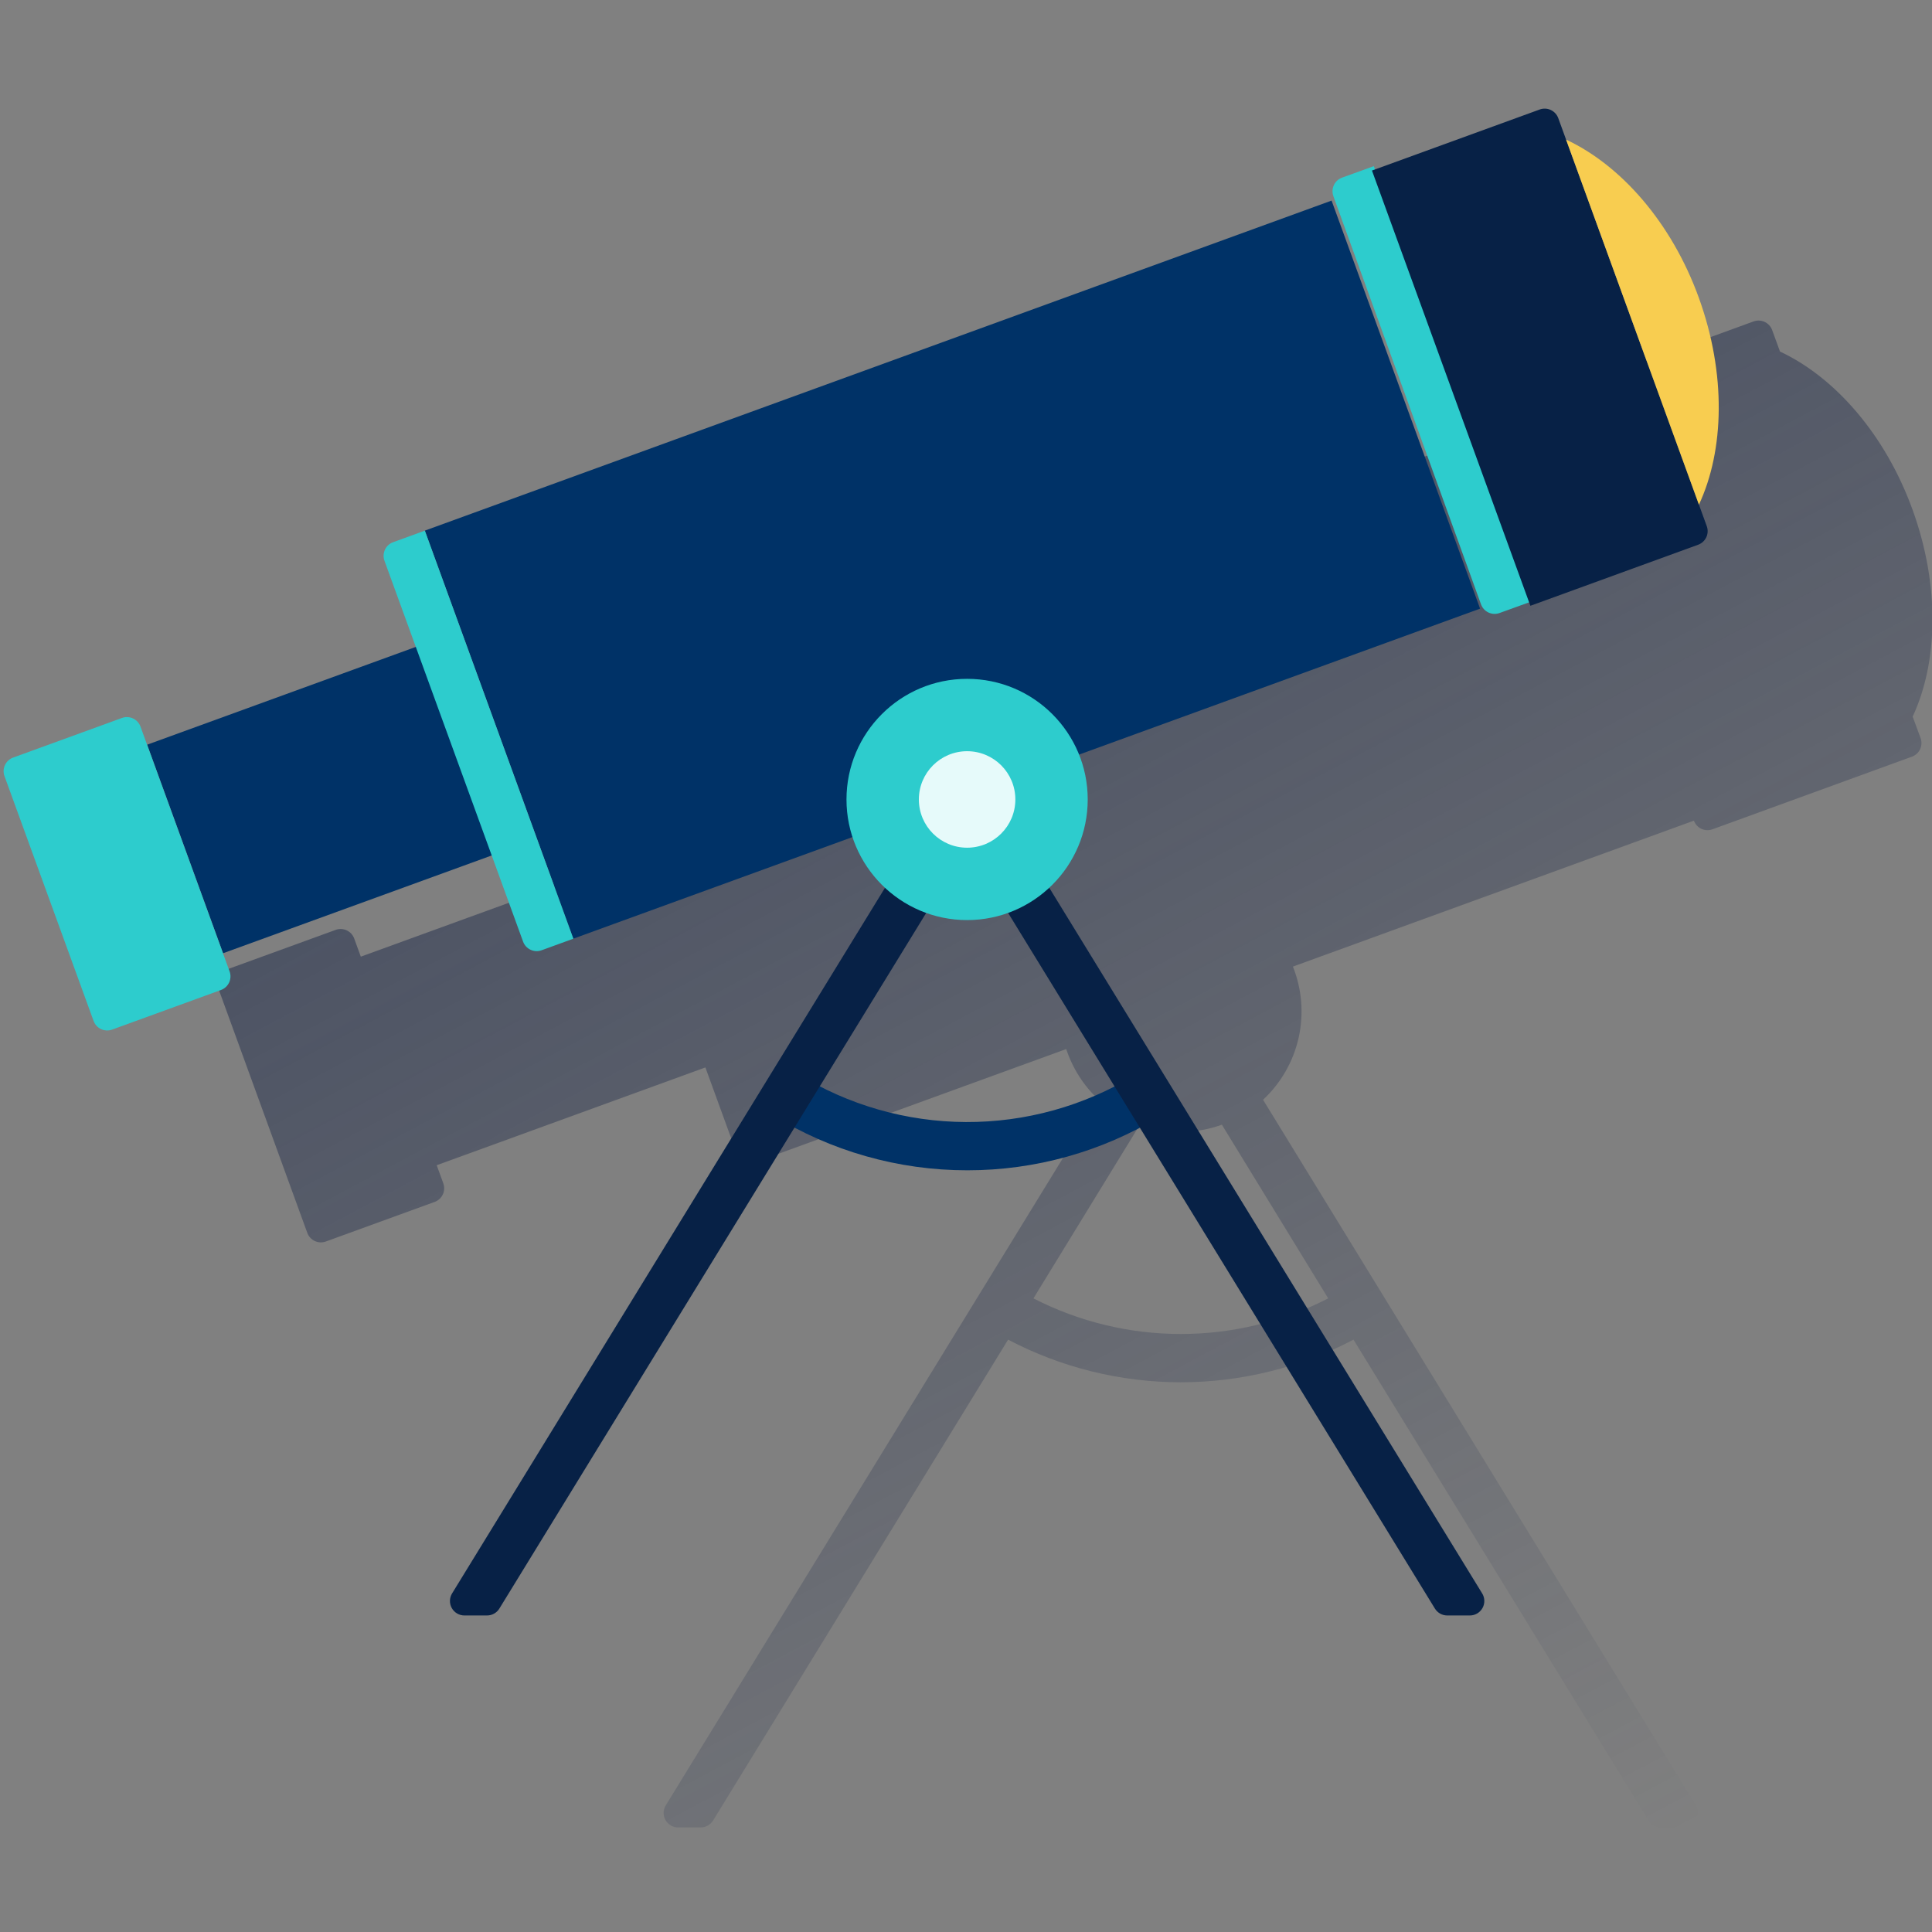
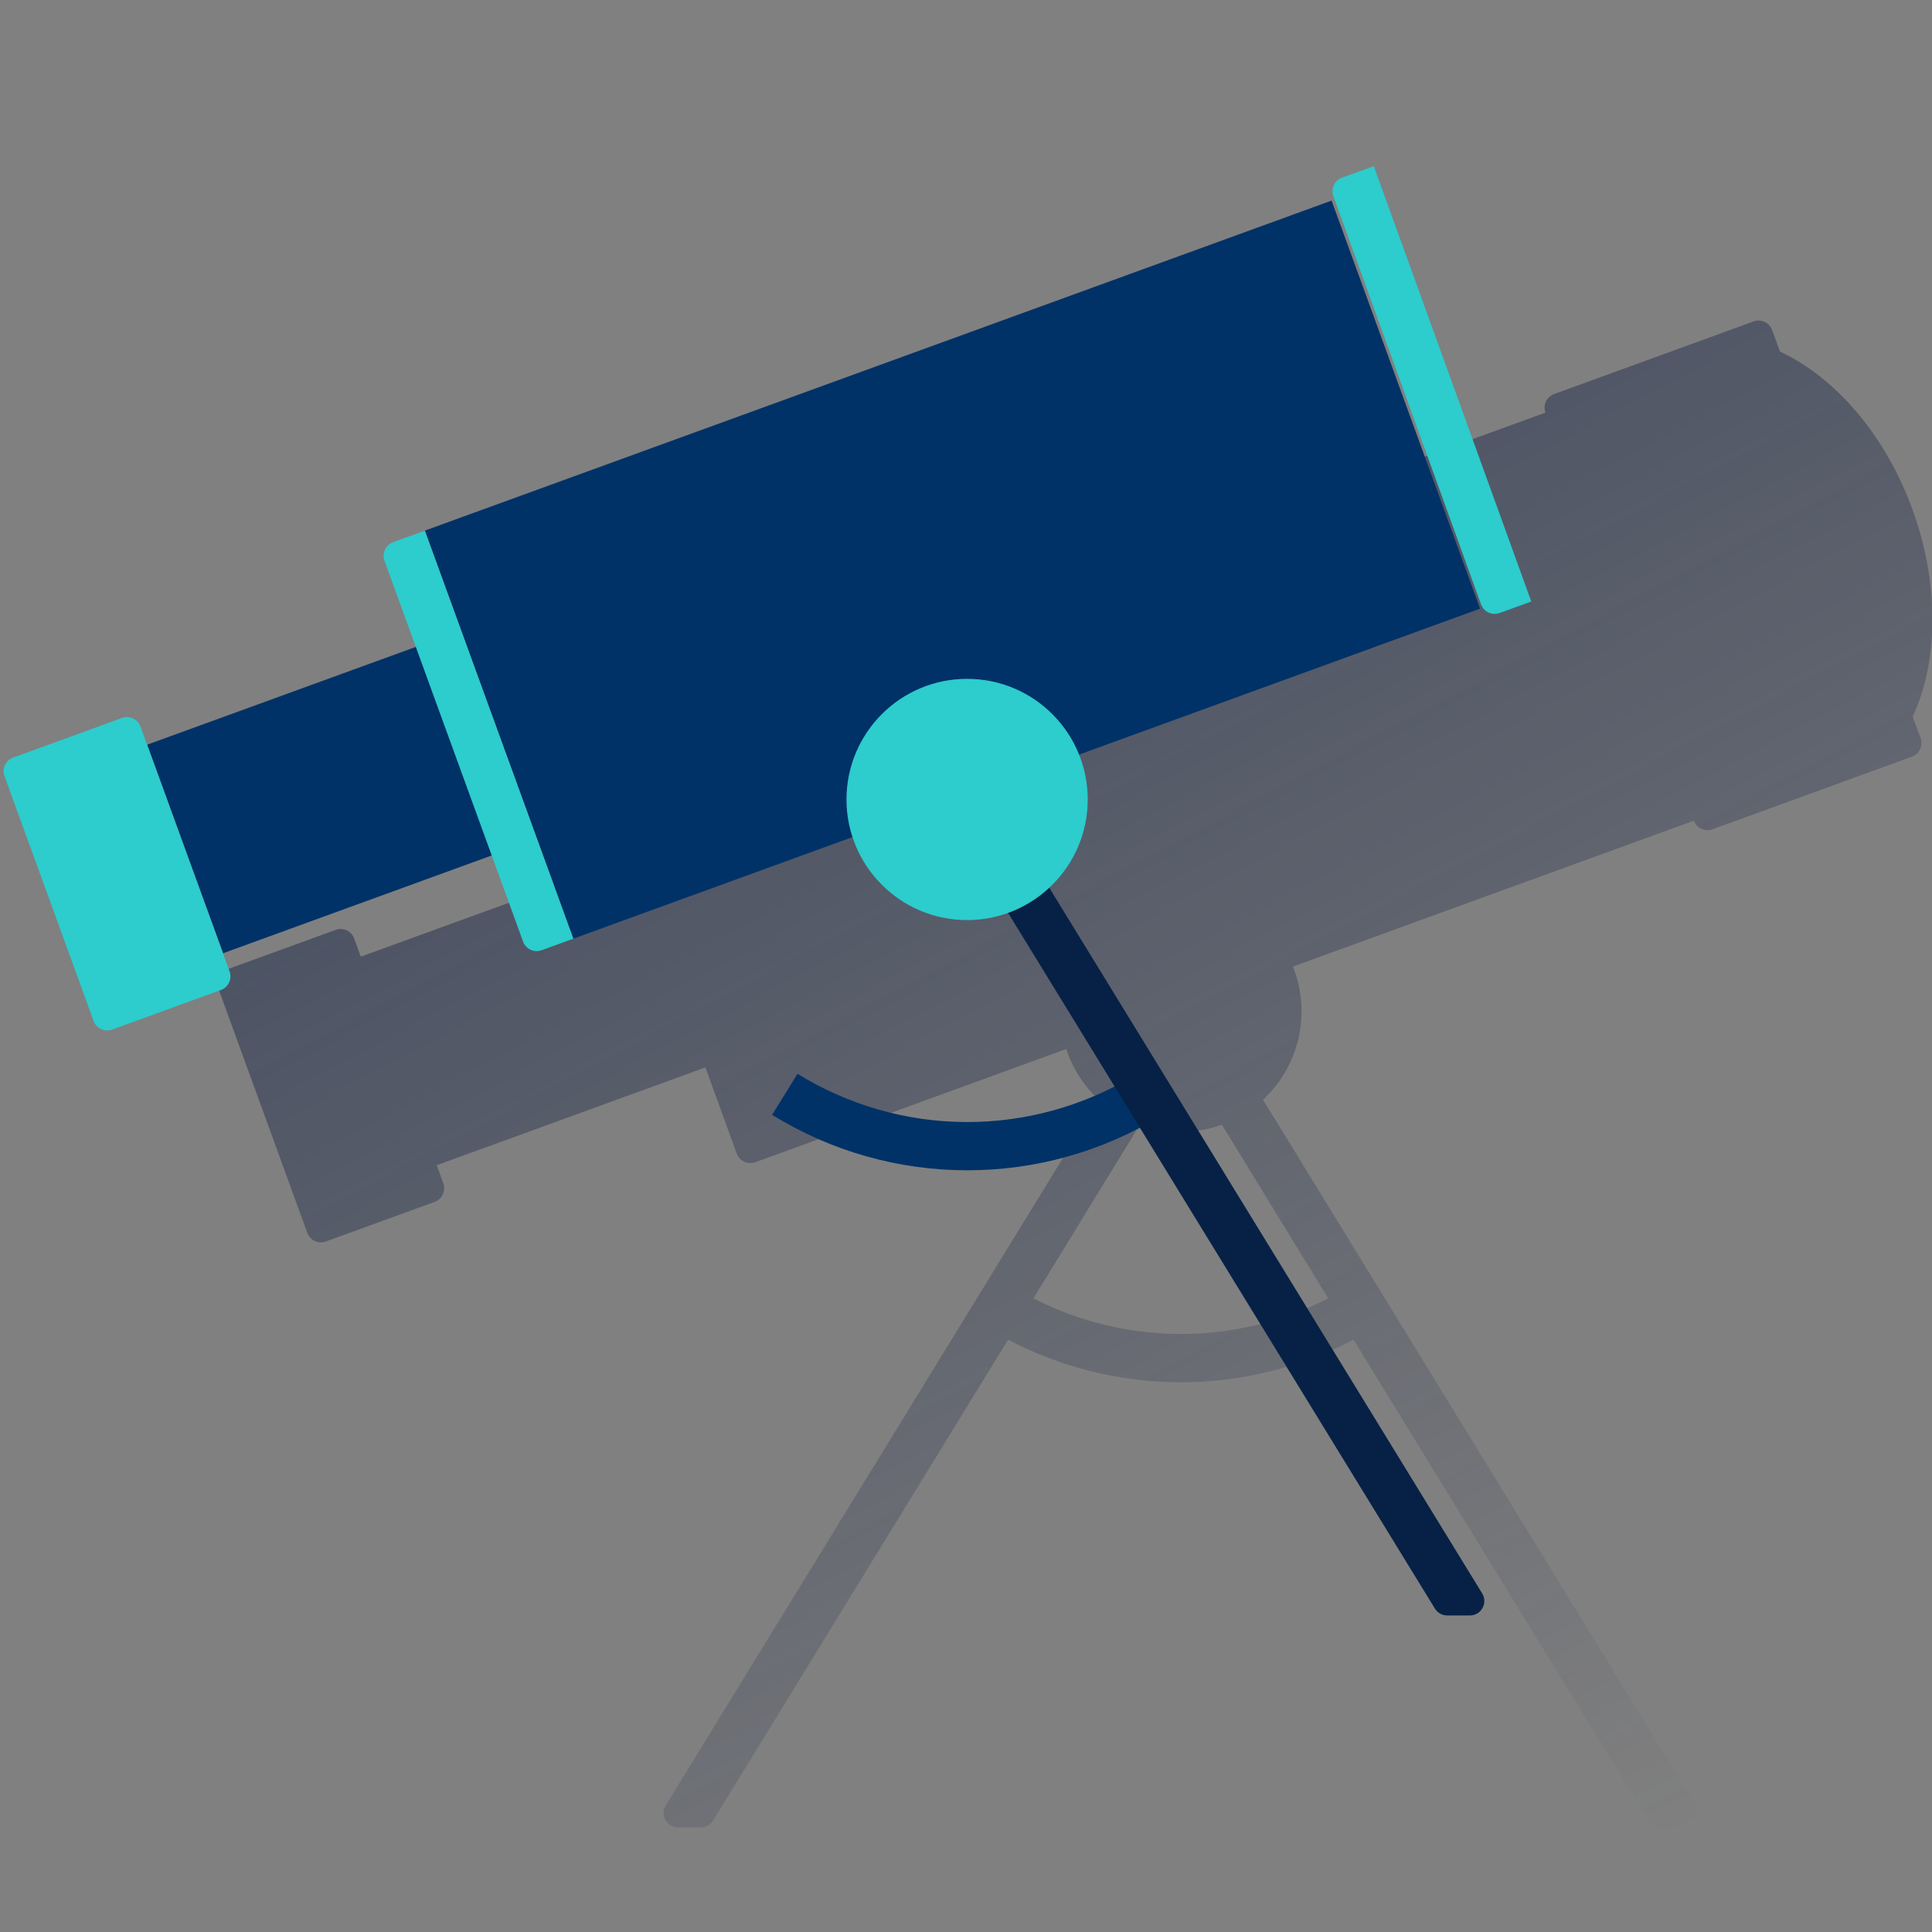
<svg xmlns="http://www.w3.org/2000/svg" width="600" height="600" viewBox="0 0 600 600" fill="none">
  <rect x="0" y="0" width="600" height="600" fill="#808080" stroke="none" />
  <g clip-path="url(#clip0_1963_459)">
    <path d="M593.99 222.554C601.901 205.607 602.486 181.903 593.99 158.378C585.494 134.854 569.731 117.083 552.8 109.187L550.357 102.504C549.948 101.386 549.113 100.476 548.035 99.974C546.956 99.471 545.722 99.416 544.603 99.822L492.505 118.791L482.646 122.372C482.091 122.575 481.581 122.884 481.145 123.284C480.71 123.684 480.358 124.165 480.109 124.701C479.86 125.236 479.719 125.816 479.694 126.406C479.669 126.997 479.761 127.586 479.964 128.141L198.36 230.63L188.47 234.211C187.915 234.413 187.405 234.723 186.97 235.123C186.535 235.522 186.182 236.003 185.933 236.539C185.684 237.075 185.543 237.655 185.518 238.245C185.493 238.835 185.585 239.425 185.788 239.98L195.528 266.726L112.053 297.098L110 291.464C109.592 290.346 108.757 289.436 107.678 288.933C106.599 288.431 105.365 288.376 104.247 288.782L70.443 301.083C69.326 301.492 68.416 302.327 67.913 303.406C67.41 304.484 67.356 305.718 67.761 306.837L95.436 382.879C95.845 383.997 96.68 384.907 97.759 385.41C98.837 385.913 100.071 385.967 101.19 385.562L134.993 373.26C136.111 372.851 137.021 372.016 137.524 370.937C138.026 369.859 138.081 368.625 137.675 367.506L135.623 361.872L219.067 331.5L228.806 358.246C229.212 359.367 230.046 360.28 231.125 360.786C232.204 361.291 233.44 361.348 234.56 360.943L244.419 357.347L331.13 325.791C333.106 331.809 336.576 337.227 341.214 341.539L206.765 560.676C206.347 561.358 206.118 562.139 206.102 562.939C206.086 563.738 206.283 564.528 206.674 565.226C207.065 565.924 207.635 566.504 208.325 566.908C209.016 567.312 209.801 567.525 210.601 567.524H217.629C218.395 567.522 219.149 567.325 219.818 566.95C220.486 566.574 221.048 566.035 221.449 565.381L313.075 416.038C329.616 424.733 348.022 429.276 366.709 429.276C385.396 429.276 403.803 424.733 420.343 416.038L511.984 565.396C512.386 566.052 512.951 566.593 513.622 566.968C514.294 567.343 515.05 567.54 515.82 567.539H522.847C523.646 567.537 524.429 567.323 525.118 566.918C525.806 566.513 526.374 565.932 526.763 565.234C527.152 564.537 527.348 563.748 527.332 562.95C527.315 562.151 527.086 561.372 526.668 560.691L392.249 341.539C397.79 336.389 401.642 329.681 403.297 322.3C404.953 314.918 404.335 307.208 401.524 300.184L526.054 254.858C526.256 255.414 526.566 255.924 526.965 256.359C527.365 256.794 527.846 257.146 528.382 257.396C528.918 257.645 529.497 257.786 530.088 257.811C530.678 257.835 531.267 257.744 531.822 257.541L541.667 253.96L593.765 234.99C594.885 234.584 595.799 233.75 596.305 232.671C596.81 231.593 596.867 230.357 596.462 229.236L593.99 222.554ZM412.492 403.227C398.328 410.495 382.637 414.286 366.717 414.286C350.797 414.286 335.106 410.495 320.941 403.227L353.995 349.286C362.228 352.25 371.236 352.25 379.468 349.286L412.492 403.227Z" fill="url(#paint0_linear_1963_459)" />
    <path d="M300.405 363.445C278.987 363.461 257.989 357.493 239.781 346.214L247.678 333.478C263.391 343.193 281.484 348.378 299.958 348.46C318.432 348.542 336.57 343.518 352.369 333.942L360.16 346.753C342.148 357.688 321.477 363.462 300.405 363.445Z" fill="#003267" />
-     <path d="M294.072 244.368L140.399 494.851C139.981 495.531 139.752 496.311 139.735 497.109C139.719 497.908 139.915 498.696 140.304 499.393C140.693 500.091 141.261 500.672 141.949 501.077C142.638 501.482 143.421 501.696 144.22 501.698H151.262C152.029 501.697 152.783 501.499 153.451 501.124C154.12 500.749 154.682 500.209 155.083 499.556L306.853 252.204L294.072 244.368Z" fill="#072146" />
    <path d="M306.633 244.368L460.306 494.851C460.724 495.531 460.953 496.311 460.97 497.109C460.987 497.908 460.791 498.696 460.401 499.393C460.012 500.091 459.444 500.672 458.756 501.077C458.068 501.482 457.284 501.696 456.486 501.698H449.443C448.676 501.697 447.923 501.499 447.254 501.124C446.585 500.749 446.024 500.209 445.622 499.556L293.867 252.204L306.633 244.368Z" fill="#072146" />
    <path d="M413.532 62.297L131.93 164.792L178.052 291.512L459.654 189.018L413.532 62.297Z" fill="#003267" />
-     <path d="M130.184 200.521L45.703 231.269L69.277 296.037L153.757 265.289L130.184 200.521Z" fill="#003267" />
+     <path d="M130.184 200.521L45.703 231.269L69.277 296.037L153.757 265.289Z" fill="#003267" />
    <path d="M475.555 186.814L465.695 190.38C464.575 190.785 463.339 190.729 462.26 190.223C461.181 189.717 460.347 188.804 459.942 187.683L414.091 60.921C413.686 59.8 413.743 58.564 414.248 57.485C414.754 56.406 415.668 55.572 416.789 55.167L426.648 51.601L475.555 186.814Z" fill="#2DCCCD" />
    <path d="M178.062 291.521L168.206 295.108C167.086 295.516 165.85 295.462 164.769 294.958C163.689 294.454 162.853 293.542 162.445 292.422L119.397 174.149C118.989 173.029 119.043 171.792 119.547 170.712C120.051 169.631 120.964 168.795 122.084 168.387L131.94 164.8L178.062 291.521Z" fill="#2DCCCD" />
    <path d="M34.828 319.75L68.62 307.451C70.953 306.602 72.155 304.022 71.306 301.69L43.633 225.657C42.784 223.324 40.204 222.121 37.871 222.97L4.079 235.27C1.746 236.119 0.543 238.698 1.392 241.031L29.066 317.064C29.915 319.397 32.495 320.599 34.828 319.75Z" fill="#2DCCCD" />
-     <path d="M527.37 169.174L475.273 188.135L426.076 52.966L478.172 34.005C479.293 33.597 480.529 33.651 481.609 34.155C482.69 34.659 483.526 35.571 483.934 36.691L530.056 163.412C530.464 164.532 530.41 165.769 529.906 166.849C529.402 167.93 528.49 168.766 527.37 169.174Z" fill="#072146" />
-     <path d="M486.367 43.362L527.617 156.729C535.529 139.783 536.113 116.078 527.617 92.554C519.122 69.029 503.299 51.259 486.367 43.362Z" fill="#F8CD50" />
    <path d="M300.342 285.738C321.03 285.738 337.801 268.967 337.801 248.279C337.801 227.59 321.03 210.819 300.342 210.819C279.654 210.819 262.883 227.59 262.883 248.279C262.883 268.967 279.654 285.738 300.342 285.738Z" fill="#2DCCCD" />
-     <path d="M300.343 263.262C308.618 263.262 315.327 256.553 315.327 248.278C315.327 240.003 308.618 233.294 300.343 233.294C292.068 233.294 285.359 240.003 285.359 248.278C285.359 256.553 292.068 263.262 300.343 263.262Z" fill="#E6FAFA" />
  </g>
  <defs>
    <linearGradient id="paint0_linear_1963_459" x1="295.574" y1="177.213" x2="507.714" y2="576.17" gradientUnits="userSpaceOnUse">
      <stop stop-color="#192647" stop-opacity="0.5" offset="0" />
      <stop offset="1" stop-color="#192647" stop-opacity="0" />
    </linearGradient>
    <clipPath id="clip0_1963_459">
      <rect width="600" height="600" fill="white" />
    </clipPath>
  </defs>
</svg>